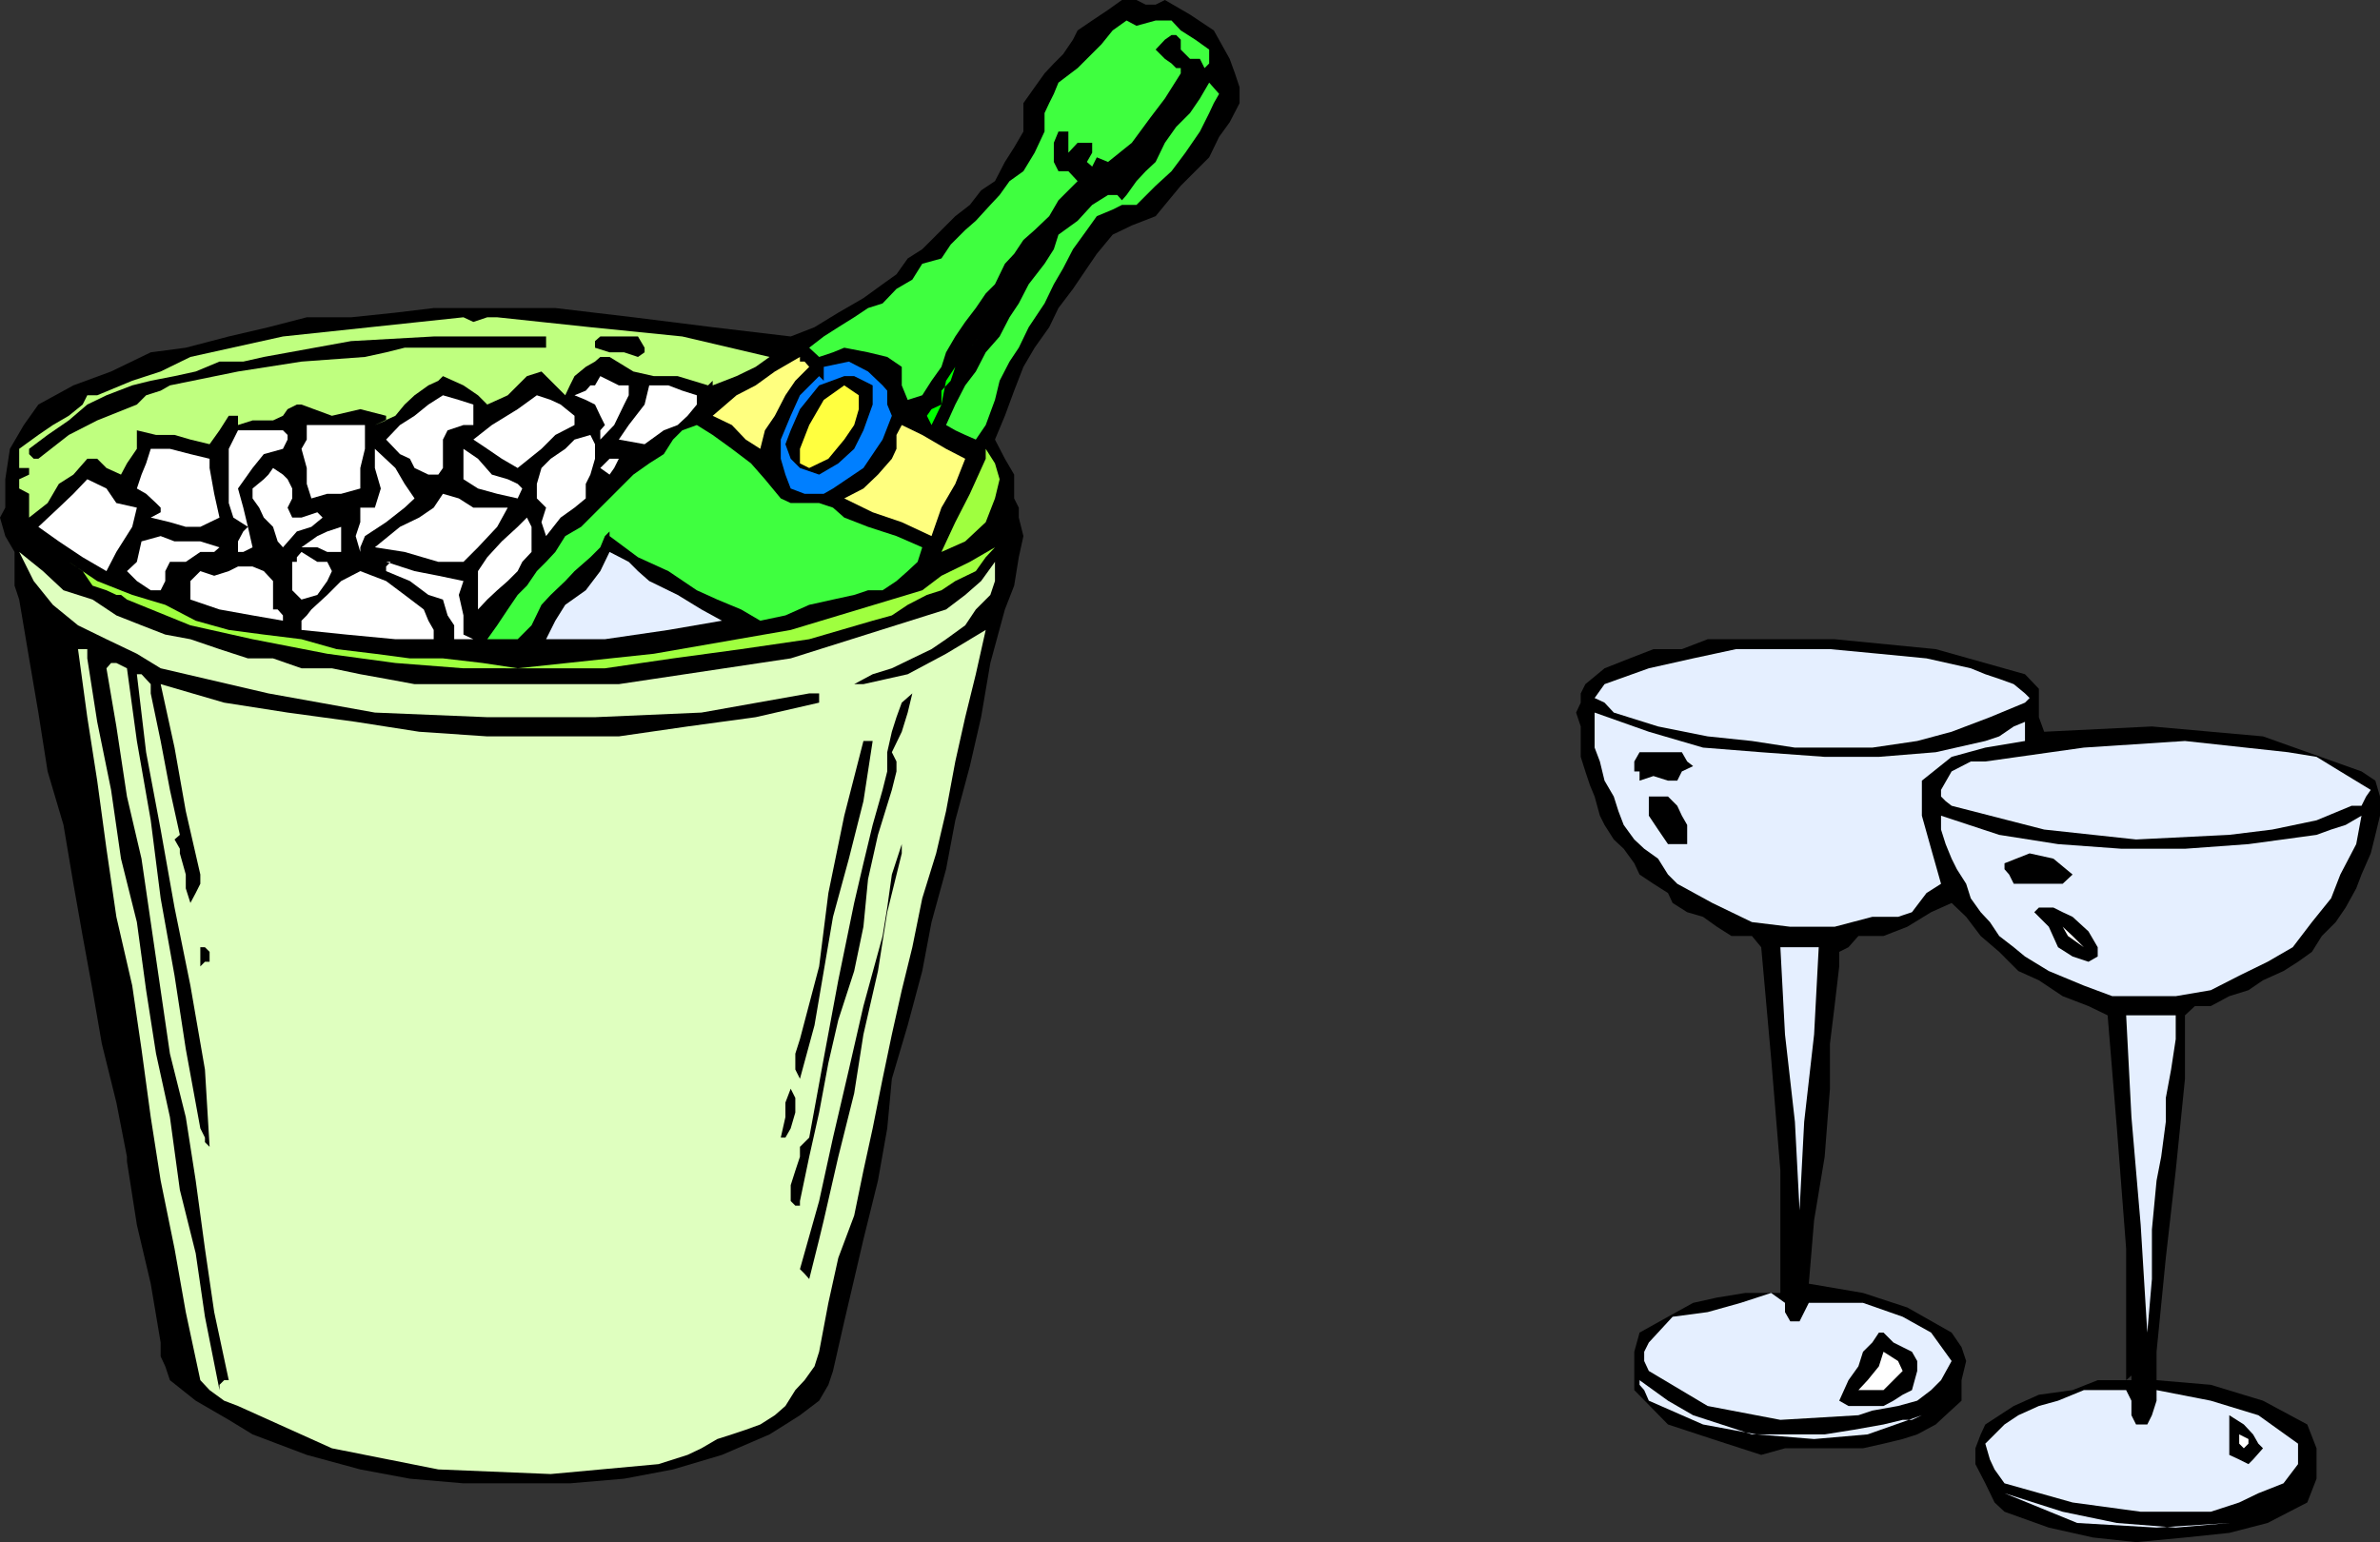
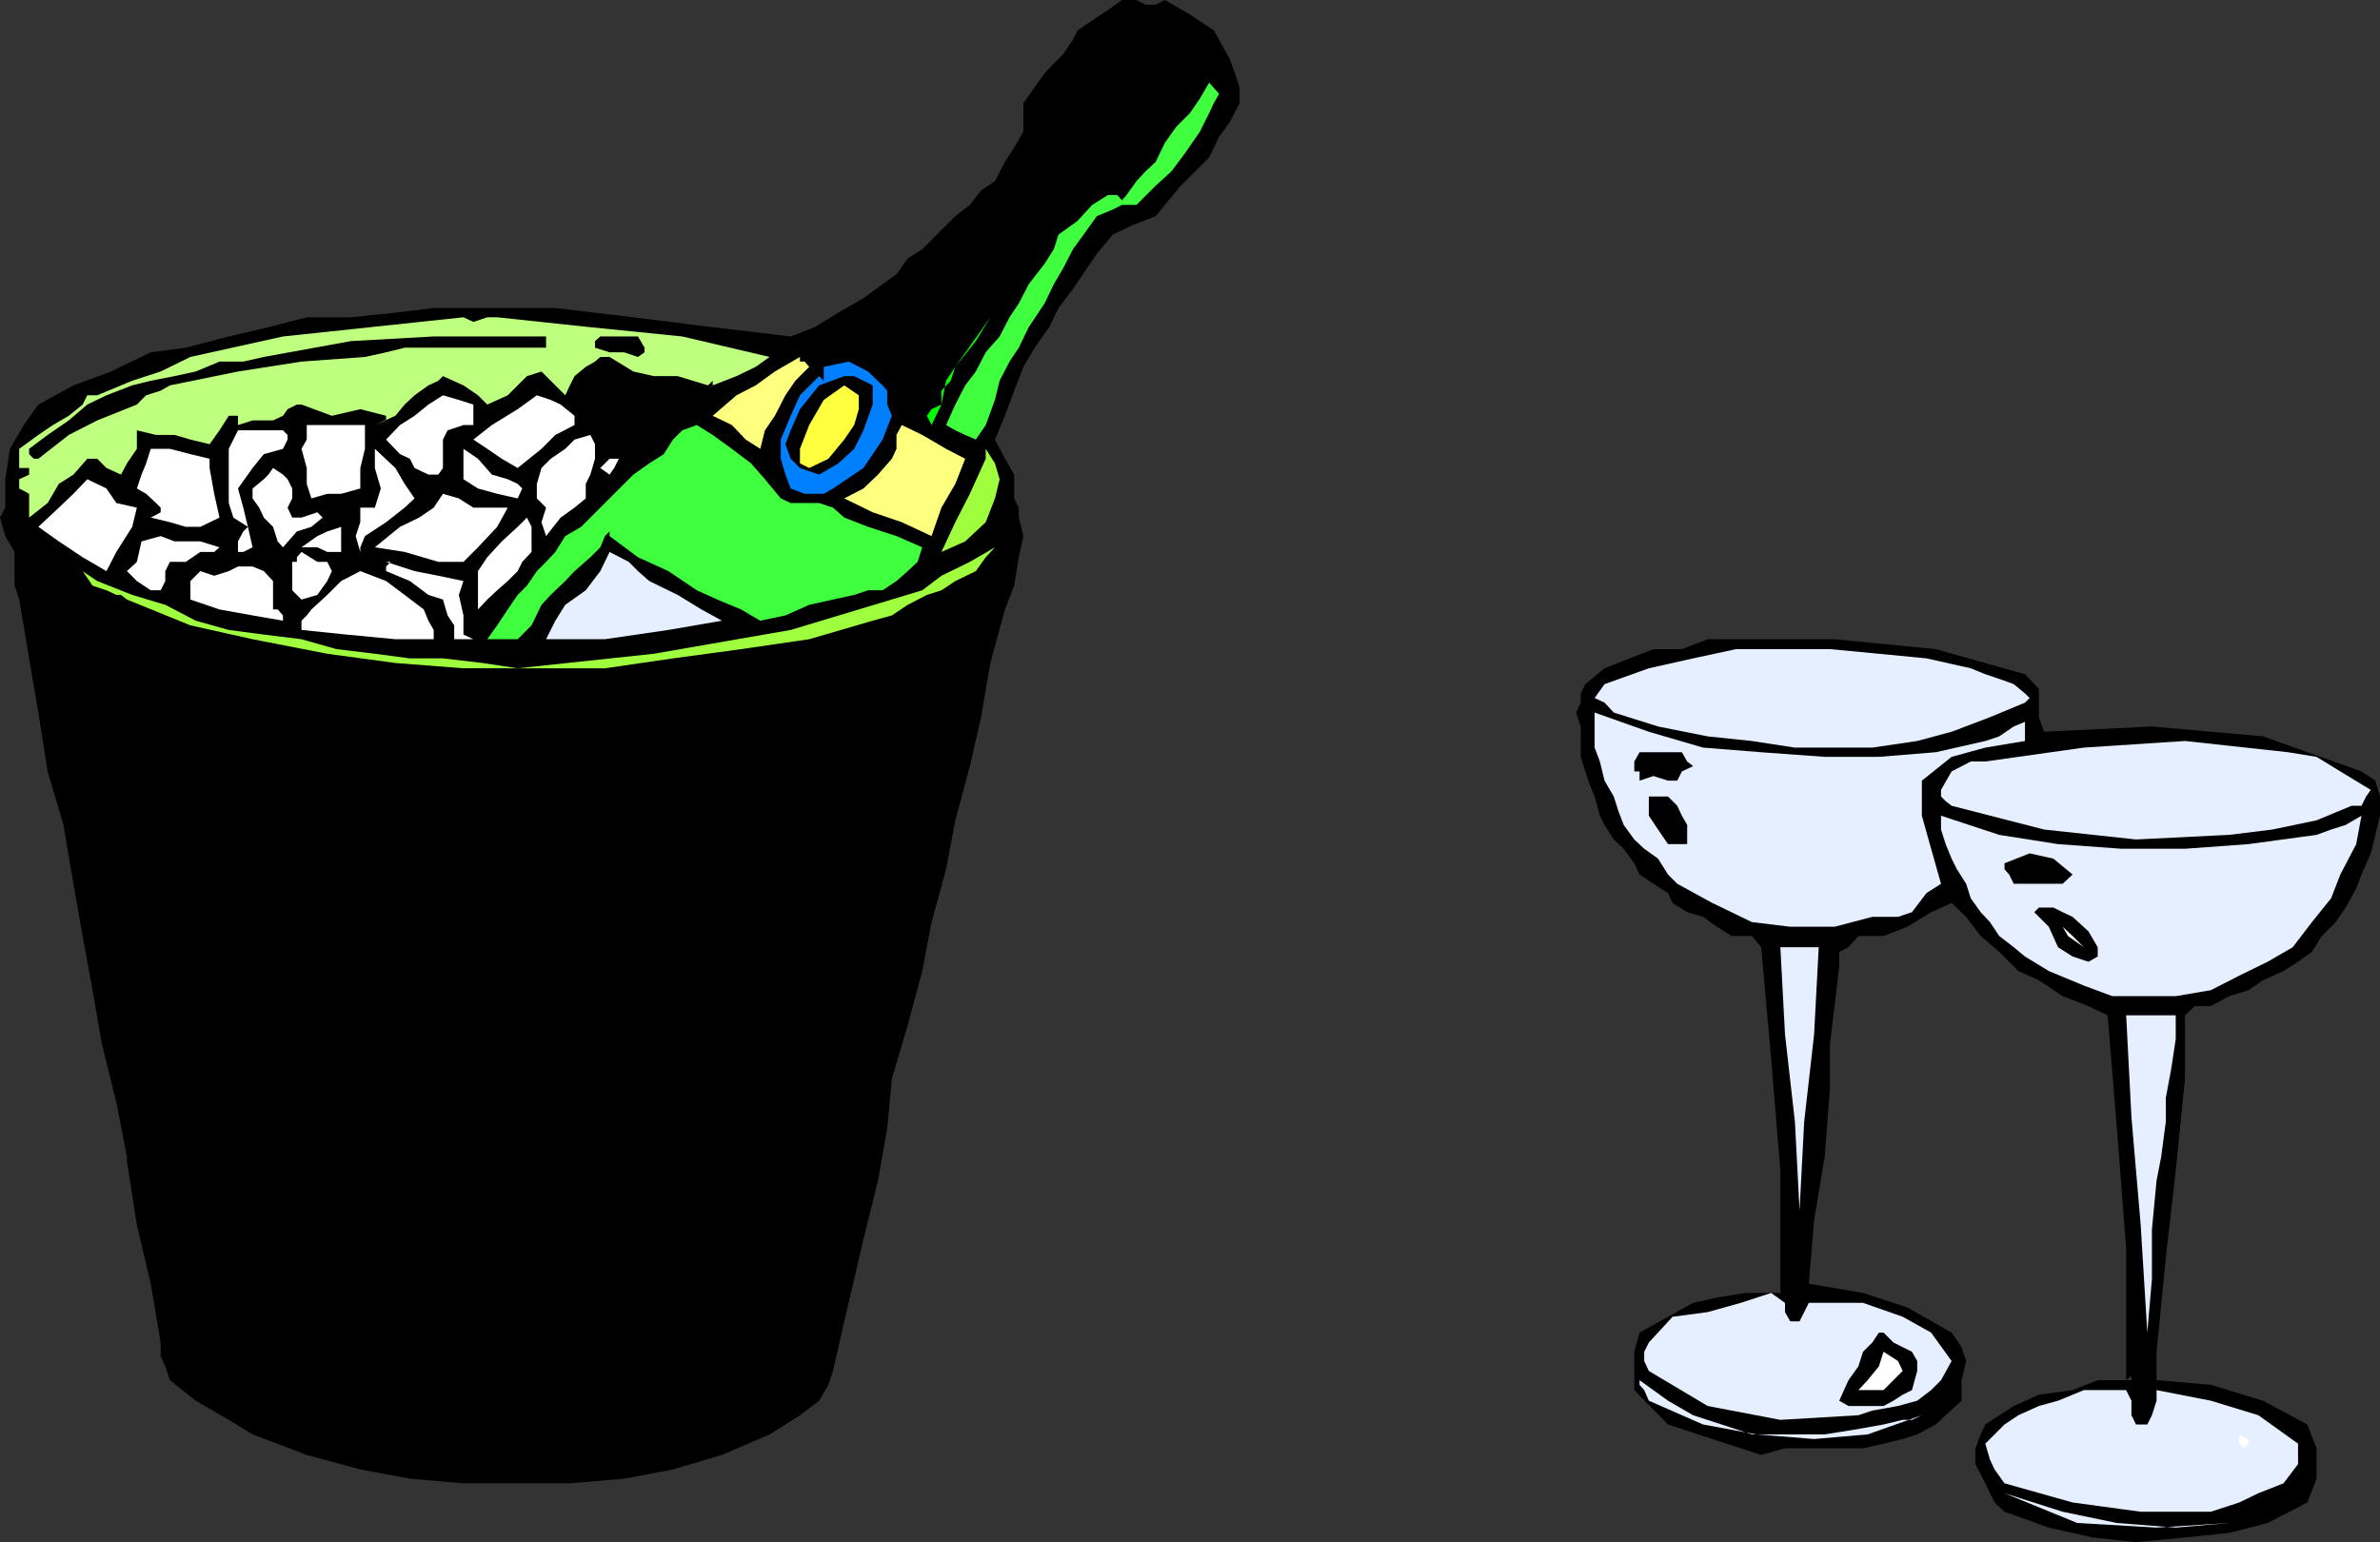
<svg xmlns="http://www.w3.org/2000/svg" width="360" height="233.301">
  <rect width="100%" height="100%" fill="#333333" stroke="none" />
  <path d="M176.203 0 180 2.203l3.602 2.399 2.398 4.3.8 2.2.7 2.101v2.399L186 18.5l-1.598 2.203-1.5 3.098-4.3 4.3L176.203 31l-1.402 1.703-3.598 1.399-2.902 1.398-2.399 2.902-1.5 2.2-2.101 3.101-2.2 2.899-1.398 2.898-2.203 3.102-1.7 2.898-1.398 3.602-1.402 3.8-1.5 3.598 1.5 2.902 1.402 2.399v3.601l.7 1.399v1.5l.699 2.8-.7 3.2-.699 4.3L152 92.204l-2.2 8.098-1.398 8.199-1.699 7.402-2.203 8.2-1.398 7.398-2.2 8-1.402 7.402-2.2 8.2-2.398 8.101-.699 7.5-1.402 7.899-2.2 8.898-1.398 6-1.5 6.402-1.703 7.5-.7 2.098-1.398 2.402-2.902 2.2-2.2 1.398-2.398 1.5-7.199 3.102-7.402 2.199-7.399 1.402-8.199.7H70.102l-8.102-.7-7.5-1.402-8.098-2.2L38.203 217l-3.601-2.2-5-2.898-3.899-3.101-.703-2.098-.7-1.5v-2.101l-1.5-8.899-2.097-8.902-1.5-9.598V175l-1.601-8.2-2.2-8.898L14 149.801l-1.5-8.2-1.398-7.898-1.5-8.902-2.399-8.098-1.402-8.902-1.399-8.2-1.5-8.898-.699-2.101V83.5L.801 81.102 0 78.3l.8-1.5v-4.3l.7-4.598 2.102-3.601L5.8 61.203l5.3-2.902 5.7-2.098 6-2.902 5.3-.7 6.5-1.699 6-1.402 5.801-1.5h6.7l6.699-.7 5.8-.698H84L95.8 48l12 1.5 11.802 1.402 3.601-1.402 3.598-2.2 3.8-2.198L133.5 43l2.102-1.5 1.699-2.398 2.199-1.399 5-5L146.703 31l1.7-2.2 2.097-1.398L152 24.5l1.402-2.2 1.399-2.398v-4.3l1.699-2.399 1.5-2.101 1.402-1.5 1.399-1.399L162.3 6l.7-1.398 2.203-1.5 2.399-1.602 2.101-1.5h2.2l1.398.703h1.5L176.203 0" />
-   <path fill="#3fff3f" d="M178.602 4.602 180.8 6l2.101 1.5v2.102l-.699.699-.703-1.399H180l-.7-.699-.698-.703V6l-.7-.7h-.699l-1 .7-1.402 1.5 1.402 1.402 1 .7.7.699h.699v.8l-2.399 3.801L174 17.801l-2.797 3.8-3.601 2.899-1.7-.7-.699 1.403-.8-.703.8-1.398v-1.5H163l-1.398 1.5v-3.2h-1.5l-.7 1.7V24.5l.7 1.402h1.5l1.398 1.5-2.898 2.899-1.399 2.402-2.203 2.098-1.7 1.5-1.398 2.101-1.402 1.5L150.5 43l-1.398 1.402-1.5 2.2L146 48.703l-1.5 2.2-1.398 2.398-.7 2.199-1.5 2.102L139.5 59.8l-2.2.699-.898-2.2v-2.8l-2.199-1.5-2.902-.7-3.598-.698L126 53.3l-2.098.699-1.5-1.398 2.2-1.7L126.8 49.5l2.402-1.5 2.098-1.398 2.199-.7 2.102-2.199L138 42.301l1.5-2.399 2.902-.8L143.801 37 146 34.8l1.602-1.398L149.8 31l1.402-1.5 1.5-2.098 2.098-1.5 1.699-2.8 1.5-3.2v-2.8l.703-1.5.7-1.399.699-1.703L163 10.3l1.402-1.398 2.2-2.199 1.699-2.101 2.101-1.5 1.5.8 2.899-.8h2.402l1.399 1.5" />
  <path fill="#3fff3f" d="m182.902 17.102-1.402 2.8-2.2 3.2-2.097 2.8-2.402 2.2L171.902 31h-2.199l-1.402.703-2.399 1-1.5 2.098-2.101 2.902-1.5 2.899L159.402 43 158 45.902l-2.398 3.598-1.5 3.102-1.399 2.101-1.5 2.899-.703 2.898-1.398 3.8-1.5 2.2-1.602-.7-1.5-.698-1.398-.801 1.398-3.098 1.5-2.902 1.602-2.098 1.5-2.902 2.101-2.399 1.5-2.902 1.399-2.098 1.5-2.902L158 39.902l1.402-2.199.7-2.203L163 33.402 165.203 31l2.399-1.5H169l.703.8.7-.8 1.5-2.098 1.398-1.5 1.5-1.402 1.402-2.898 1.7-2.399L180 17.102l1.5-2.2 1.402-2.402 1.5 1.703-.8 1.399-.7 1.5" />
-   <path fill="#0f0" d="m144.5 55.5 3.102-3.898L149.8 48l2.2-3.598L149.8 48l-2.198 3.602L144.5 55.5" />
+   <path fill="#0f0" d="m144.5 55.5 3.102-3.898L149.8 48l2.2-3.598L149.8 48L144.5 55.5" />
  <path fill="#bfff7f" d="m75.203 48 14.098 1.5 13.902 1.402 13.2 3.098-2.102 1.5-2.899 1.402-3.601 1.399v-.7l-.7.7-4.601-1.399h-3.598l-3.101-.699L92.203 54h-1.402l-.801.703-1.398.797-1.7 1.402-.699 1.399-.703 1.5-3.598-3.598-2.199.7-1.402 1.398-1.5 1.5-3.098 1.402-1.402-1.402-2.2-1.5L67 56.902l-.7.7-1.5.699-2.097 1.5-1.5 1.402-1.402 1.7-3.098 1.398 1.7-.7v-.699l-3.903-1-4.297 1-4.601-1.699h-.7l-1.402.7-.7 1-1.5.699h-3.097L36 64.3v-1.399h-1.398l-1.399 2.2-1.5 2.101-2.902-.703-2.399-.7h-2.8l-2.899-.698v2.8l-1.5 2.2-.902 1.699-2.2-1-1.398-1.399h-1.5L11.102 71.8l-2.2 1.402-1.699 2.899-2.8 2.199v-3.598l-1.5-.8V72.5l1.5-.7v-1h-1.5v-2.898L5.8 65.801 8 64.3l2.402-1.399 2.098-1.699.703-1.402h1.5L20 57.6l4.3-1.398L28.8 54l14-3.098L56 49.5 70.102 48l1.5.703L73.703 48h1.5" />
  <path d="M82.602 50.902v1.7H61.203l-2.8.699-3.2.699-9.601.703-9.602 1.5-10.297 2.098-1.402.8-2.2.7-1.398 1.402-6 2.399-4.3 2.199L5.8 69.402h-.7l-.699-.699v-.8L7.203 65.8l3.2-2.2 2.8-2.398 2.899-1.402L20 58.3l2.8-.7 3.602-.699 3.2-.699 3.601-1.5h3.598L39.902 54l13.2-2.398 12.5-.7h17m13.898 0 1 1.7v.699l-1 .699-2.098-.7h-2.199L90 52.603v-1l.8-.7h5.7" />
  <path fill="#ffff7f" d="m122.402 55.5-2.101 2.102-1.5 2.199-1.598 3.101-1.5 2.2-.703 2.8-2.2-1.402-2.097-2.2-2.902-1.398 3.601-3.101 2.899-1.5 2.902-2.098L121 54v.703h.703l.7.797" />
  <path fill="#007fff" d="m133.5 58.3.703.802v2.101l.7 1.7L133.5 66.5l-2.898 4.3L126 73.903l-1.398.801h-2.899l-2.101-.8-.801-2.102-.7-2.399V66.5l1.5-3.598L121 59.801l2.902-2.899.7.7V55.5l3.8-.797 2.899 1.5 2.199 2.098" />
  <path fill="#0f0" d="m140.902 64.3-.699-1.398.7-1 1.5-.699v-2.101l1.398-1.5.699-2.102-1.398 2.102-.7 3.601-1.5 3.098" />
-   <path fill="#fff" d="M93.602 58.3h1.5v1.5l-.7 1.403-1.5 3.098-2.101 2.199v-1.398l.699-.801-.7-1.399-.8-1.699-1.398-.703-1.7-.7 1.7-.698.699-.801H90l.8-1.399 1.403.7 1.399.699" />
  <path d="M132 58.3v2.903l-1.398 3.899-1.399 2.8-2.402 2.2-2.899 1.699-2.902-1-1.398-1.399-.801-2.199.8-2.101 1.399-3.2 2.902-3.601 3.801-1.399h1.5L132 58.301" />
-   <path fill="#fff" d="M105.402 59.8v1.403l-1.402 1.7-1.5 1.398-2.098.8-2.902 2.102-3.898-.703 1.5-2.2 2.398-3.097.703-2.902h2.899l2.101.8 2.2.7" />
  <path fill="#ffff3f" d="m129.203 64.3-1.5 2.2-2.402 2.902-2.899 1.399-1.402-.7v-2.199l1.402-3.601 2.2-3.801 3.101-2.2 2.2 1.5v2.102l-.7 2.399" />
  <path fill="#fff" d="M71.602 64.3h-1.5l-2.399.802L67 66.5v4.3l-.7 1h-1.5l-2.097-1L62 69.403l-1.5-.699-2.098-2.203 2.098-2.2 2.203-1.398 2.098-1.699L67 59.801l2.402.699 2.2.703v3.098m15.3-1.399v1.399L84 65.8l-2.098 2.101-3.601 2.899-2.399-1.399-2.199-1.5-2.101-1.402 2.8-2.2 3.899-2.398 2.902-2.101 2.098.699 1.5.703 2.101 1.7" />
  <path fill="#3fff3f" d="m118.102 75.402 1.5.7h4.3L126 76.8l1.703 1.5 3.598 1.402 4.3 1.399L139.5 82.8l-.7 2.2-1.5 1.402-1.698 1.5-2.102 1.399h-2.2l-2.097.699-3.203.703-3.598.797-3.601 1.602-3.801.8-2.898-1.699-3.602-1.5-3.098-1.402-4.3-2.899-4.602-2.101-4.297-3.2v-.699l-.703.7-.7 1.699-1.5 1.5-2.398 2.101-1.402 1.5L83.3 90l-1.398 1.5-1.5 3.102-2.101 2.101h-4.598l1.5-2.101 1.598-2.399L78.3 90l1.402-1.398 1.5-2.2 1.4-1.402L84 83.5l1.5-2.398 2.402-1.399 1.399-1.402 1.5-1.5 2.101-2.098 1.5-1.5 1.399-1.402 2.402-1.7 2.2-1.398L101.8 66.5l1.402-1.398 2.2-.801 2.398 1.5 2.902 2.101 2.899 2.2 2.101 2.398 2.399 2.902" />
  <path fill="#fff" d="M55.203 64.3v3.602l-.703 2.899v3.101l-2.898.801H49.5l-2.398.7-.7-2.2v-2.402l-.8-2.899.8-1.402v-2.2h8.801" />
  <path fill="#ffff7f" d="m146 69.402-1.5 3.801-2.098 3.598-1.5 4.3-4.5-2.101L132 77.5l-4.297-2.098 2.899-1.5 2.199-2.101 2.101-2.399.7-1.5v-2.101l.8-1.5 3.098 1.5 3.602 2.101 2.898 1.5" />
  <path fill="#fff" d="m42.8 67.902-2.898.801-1.699 2.098L36 73.902l.8 2.899.7 2.902.703 3.098-1.402.699H36v-1.598l.8-1.5.7-.699-2.2-1.402-.698-2.2v-8.199l1.398-2.8h6.8l.7.699v.699l-.7 1.402m45.802 7.5-1.7 1.399-2.101 1.5-2.2 2.8L81.903 79l.7-2.2-1.399-1.398v-2.199l.7-2.402 1.398-1.399 2.199-1.5 1.402-1.402 2.399-.7.699 1.403v2.2l-.7 2.398-.698 1.402v2.2m-56.9-6.001v1.399l.7 3.902.8 3.598-2.902 1.402h-2.2L25.704 79l-2.902-.7 1.5-.8v-.7l-.7-.698-1.5-1.399-1.398-.8.7-2.102.699-1.7.699-2.199h2.902l3.098.801 2.902.7M76.8 72.5l1.5.703.7.7-.7 1.5-3.097-.7-2.902-.8-2.2-1.403v-4.598l2.2 1.5 2.101 2.399 2.399.699" />
  <path fill="#9fff3f" d="M150.5 75.402 149.102 79 146 81.902l-3.598 1.598L144.5 79l2.203-4.297 2.399-5.3h.699-.7v-1.5l1.399 2.199.703 2.398-.703 2.902" />
  <path fill="#fff" d="m62.703 75.402-1.5 1.399-2.8 2.199-3.2 2.102L54.5 82.8v.699l-.7-2.398.7-2.102v-2.2h2.203l.899-2.898-.899-3.101v-2.899l3.098 2.899 1.402 2.402 1.5 2.2m30.899-6-.7 1.399-.699 1-1.402-1 1.402-1.399h1.399m-49.399 4.5v1.5l-.703 1.399.703 1.5h1.399L48 77.5l.8.8-1.698 1.403-2.2.7-2.101 2.398-.801-.899-.7-2.199-1.398-1.402-.699-1.5-1-1.399v-1.5l1.7-1.402.699-.7.699-1 1.5 1 .699.7.703 1.402m-23.5 2.898L20 79.704 17.602 83.5l-1.5 2.902-3.602-2.101-3.598-2.399-3.101-2.199 3.101-2.902 2.2-2.098 2.101-2.203 2.899 1.402 1.5 2.2 3.101.699M76.8 76.8l-1.597 2.903-2.902 3.098L70.1 85h-3.8l-5.098-1.5-4.5-.7 3.797-3.097 2.902-1.402 2.2-1.5L67 74.703l2.402.7 2.2 1.398H76.8m-4.5 15.402v-5.8l1.403-2.102 2.2-2.399 2.398-2.199 1.402-1.402.7 1.402V83.5L79 85l-.7 1.402-1.5 1.5-1.597 1.399-1.5 1.402-1.402 1.5M51.602 83.5H49.5l-1.5-.7h-2.398L48 81.103l1.5-.7 2.102-.699V83.5m-18.399-.7-.8.7H30.3L28.1 85h-2.398L25 86.402v1.5l-.7 1.399h-1.5l-2.097-1.399-1.5-1.5 1.5-1.402.7-3.098 2.898-.8 2.101.8h3.899l2.902.899" />
  <path fill="#9fff3f" d="m150.5 82.8-1.398 1.5-1.5 2.102-3.102 1.5-2.098 1.399-2.199.699-2.902 1.5-2.399 1.602-2.902.8-9.598 2.801-10.3 1.5-10.301 1.399-10.301 1.5H70.102L59.8 100.3l-10.3-1.398-11.297-2.199-9.402-2.101-9.598-3.899-.902-.703h-.7l-1.5-.7L14 88.603l-1.5-2.2L10.402 85l4.301 2.902L20 90l5 1.5 4.602 2.402 5 1.399 5.3.699 5.7.703 5.3 1.5 5.801.7 5.297.699h5l6 .699 5.3.8 20.602-2.199 20.7-3.601 19.898-6 2.902-2.2L146.703 85l3.797-2.2" />
-   <path fill="#dfffbf" d="M67 103.5h26.602l26-3.898 23.5-7.399L146 90l2.402-2.098L150.5 85v2.902L149.8 90l-2.198 2.203L146 94.602l-2.898 2.101-2.2 1.5L138 99.602l-3.098 1.5L132 102l-2.797 1.5h1.399l6.699-1.5 5.8-3.098 6-3.601-1.5 6.699-1.601 6.5-1.5 6.703-1.398 7.5-1.5 6.399-2.102 6.8-1.5 7.399-1.598 6.5-1.5 6.699-1.402 6.703-1.5 7.5-1.398 6.399-1.399 6.8-2.402 6.399-1.5 6.8-1.399 7.399-.699 2.203-1.5 2.098-1.402 1.5-1.5 2.402-1.598 1.399L115 215.5l-2.2.8-2.097.7-2.203.703-2.398 1.399-2.102 1-4.398 1.398L83.3 223l-17-.7-16.098-3.198L36 212.703l-2.098-.8-2.199-1.602-1.402-1.5-2.2-10.301-1.699-9.598-2.101-10.3L22.8 169l-1.399-10.297L20 149.102l-2.398-10.399-1.5-10.3-1.399-10.301-1.5-9.602-1.402-10.297h1.402v1.399l1.5 9.601 2.098 10.297 1.5 10.402 2.402 9.598 1.399 10.3 1.5 9.602L25.703 169l1.5 11 2.399 9.602L31 199.203l2.203 11.098v-.801l.7-.7h.699l-2.2-10.3L31 188.902l-1.398-10.3-1.5-9.602-2.399-9.598-1.402-9.601-1.5-10.301-1.399-9.598-2.199-9.402-1.601-10.598-1.5-8.8.699-.801h.8l1.602.8 1.5 11 2.098 12 1.5 11.801 2.101 11.7 1.7 11.101 2.199 12 .699 1.399v.699l.703.699L31 161.8l-2.2-12.698-2.398-11.801-2.101-11.801-2.2-11.7-1.398-11.8h.7l1.398 1.5v1.402l1.5 7.2 1.402 7.398 1.5 6.8-.8.7.8 1.402v.7l.899 3.199v2.101l.699 2.2.8-1.5.7-1.399v-1.402l-2.2-9.598-1.699-9.601-2.101-9.602 9.601 2.8 9.598 1.5 10.3 1.403 9.602 1.5 10.301.7h19.899l10.398-1.5 10.3-1.403 9.602-2.2v-1.398h-1.5l-16.3 2.899L90 108.5H73.703l-17-.7-16.101-2.898-16.301-3.8-3.598-2.2-4.601-2.199-4.301-2.101L8 91.5l-2.898-3.598-2.2-4.402L6.5 86.402l3.102 2.899L14 90.703l3.602 2.399 3.8 1.5L25 96l3.8.703 4.403 1.5 4.297 1.399h3.8l4.302 1.5h4.601L54.5 102l3.902.703 4.301.797H67" />
  <path fill="#fff" d="m50.203 86.402-.703 1.5L48 90l-2.398.703-1.399-1.402V85h.7v-.7l.699-.8L48 85h1.5l.703 1.402" />
  <path fill="#e5efff" d="M98.203 87.902 102.5 90l3.602 2.203 3.101 1.7-8.101 1.398-9.602 1.402h-8.898l1.398-2.8 1.5-2.403 3.102-2.2 2.199-2.898 1.402-2.902 2.899 1.5 1.398 1.402 1.703 1.5" />
  <path fill="#fff" d="m70.102 87.902-.7 2.098.7 3.102V96l1.5.703h-2.899v-2.101l-1-1.5L67 90.703 64.8 90 62 87.902l-3.598-1.5v-.699l.7-.703h-.7l4.301 1.402 3.598.7 3.8.8M41.3 92.203h.7l.8.899v.8l-4.597-.8-5-.899-4.402-1.5v-2.8l1.5-1.5 2.101.699 2.2-.7L36 85.703h2.203l1.7.7 1.398 1.5v4.3m22.801 0 .699 1.7.8 1.398v1.402h-5.8L52.402 96l-6.8-.7v-1.398l.8-.8.7-.899L49.5 90l2.102-2.098 2.898-1.5 3.902 1.5L61.203 90l2.899 2.203" />
  <path d="m306.3 102 2.102 2.203v4.297l.801 2.203 16.297-.8 16.8 1.5 14.903 5.3 2.098 1.399.699 2.398v2.902l-.7 2.899-.698 2.8-1.399 3.2-.8 2.101-1.602 2.899-1.5 2.199-2.098 2.102-1.5 2.398-2.101 1.5-2.2 1.402-3.101 1.399-2.2 1.5-2.898.902-2.8 1.5H332l-1.5 1.399v9.601l-1.398 13.899-1.5 13.199-1.399 14.199v4.3l8.2.7 7.898 2.402L349 215.5l1.402 3.602v4.601L349 227.301l-6 3.101-5.797 1.5-6.703.7-7.398.699-6.5-.7-6.7-1.5-6.699-2.398-1.5-1.402-1.402-2.899-1.5-2.902v-2.398l.8-2.102.7-1.5 4.3-2.797 3.801-1.703 5.098-.7 3.8-1.5h5.102v-.698l-.8.699v-19.899l-1.399-18.199-1.402-17.101-2.899-1.399-3.902-1.5-3.598-2.402-3.101-1.399-2.899-2.902-2.8-2.398-2.2-2.899-2.199-2.101-3.101 1.398-3.602 2.203-3.598 1.399h-3.8l-1.5 1.699-1.399.699v2.203l-.703 6-.7 5.7v6.8L276 175l-1.598 9.602-.8 9.601 8.199 1.399 6.699 2.199 6.703 3.8 1.5 2.2.7 2.101-.7 2.899v3.101l-2.402 2.2-1.5 1.398L290 217l-2.2.703-2.898.7-3.101.699H270l-3.598 1-7.402-2.399-6.7-2.203-5.097-5.2v-5.8l.797-2.898 4.3-2.399 3.802-2.101 3.601-.801 4.297-.7h5.3v-18.5l-1.398-17-1.5-16.8-1.402-1.7h-3.098l-2.199-1.398-2.101-1.5-2.399-.703-2.203-1.398-.7-1.5-2.198-1.399-2.102-1.402-.797-1.7-1.601-2.199-1.5-1.402-1.399-2.2-.703-1.398-.797-2.902-.703-1.7-.7-2.097-.698-2.203v-4.598l-.7-2.101.7-1.5v-1.399l.699-1.402 2.902-2.398 3.797-1.5 3.602-1.399h4.3l3.899-1.5H277.5l15.3 1.5L306.3 102" />
  <path fill="#e5efff" d="m304.602 103.5 1.699 1.402.699.7-.7.699-5.3 2.199-5.797 2.203-5.203 1.399-6.797 1H271.5l-6.5-1-6.7-.7-7.5-1.5-6.698-2.101-1.399-1.5-1.5-.7 1.5-2.101 6.7-2.398 6.699-1.5 6.5-1.399H276.8l7.402.7 7.2.699 6.699 1.5 2.199.898 2.101.703 2.2.797" />
  <path d="m138 104.902-.7 2.899-.898 2.902-1.5 3.098.7 1.402v1.5l-.7 2.797-2.101 6.8-1.5 6.7-.7 7.203-1.398 6.7-2.402 7.398-1.5 6.5-1.399 7.5-1.5 6.699-1.402 6.703v.7h-.7l-.698-.7v-2.402l.699-2.2L121 175v-1.5l.703-.7.7-.698 2.199-12L126.8 148.3l2.402-11.7 1.399-6 1.398-5.8 1.5-5.301.703-2.797V113.8l.7-3.098.699-2.203.8-2.2 1.598-1.398" />
  <path fill="#e5efff" d="m300.3 112.102 2.102-.7 2.2-1.5 1.699-.699v2.899l-6 1-5.098 1.398-4.5 3.602v5.3l1.399 5 1.5 5.301-2.2 1.399-2.199 2.898-2.101.703h-3.899l-5.703 1.5h-6.7l-5.8-.703-6-2.898-5.297-2.899-1.402-1.402-1.5-2.399-2.098-1.5-1.5-1.402-1.601-2.2-.801-2.097-.7-2.203-1.398-2.398-.703-2.899-.797-2.101V107.8l8.2 2.902 8.199 2.399 8.8.699 9.598.699h8.203l8.598-.7 7.5-1.698" />
  <path fill="#e5efff" d="m346.102 113.8 4.3.7 3.598 2.203 4.602 2.797-.7 1-.699 1.402h-1.5l-5.3 2.2-6.7 1.398-6.5.8-14.101.7-13.899-1.5-14-3.598-.902-.699-.7-.703v-1l1.602-2.797 2.899-1.5h2.199l14.902-2.101 15.297-1 15.602 1.699" />
  <path d="m132 112.102-1.398 9.101-2.2 8.7-2.402 8.8-2.797 16.399-2.203 8.101-.7-1.402v-2.399l.7-2.199 2.902-11 1.399-11.101 2.402-11.7 2.899-11.3H132m123.203 3.101.899.7-1.7.8-.699 1.399h-1.402l-2.2-.7-2.101.7v-1.399h-.797v-1.5l.797-1.402h6.402l.801 1.402m0 9.597v2.903h-2.902l-1.5-2.203-1.399-2.098V120.5h2.899l1.402 1.402.7 1.5.8 1.399" />
  <path fill="#e5efff" d="m350.402 126.3 2.2-.8 2.199-.7 2.402-1.398-.8 4.301-2.403 4.598-1.398 3.601-2.899 3.598-2.902 3.8-3.801 2.2-4.297 2.102-4.3 2.199-5.301.902H319.5l-4.297-1.601-5.3-2.2-3.602-2.199-1.7-1.402-2.199-1.7L301 139.5l-1.398-1.5-1.5-2.098-.7-2.199L296 131.5l-.797-1.598-.902-2.199-.7-2.203v-2.098l8.801 2.899 8.899 1.402 9.601.7h9.598l9.602-.7 10.3-1.402" />
  <path d="M136.402 129.102 134.203 138l-1.402 8.902-2.2 9.598-1.398 8.902-2.402 9.598-2.2 9.602-.699 2.898-.699 2.8-.8 3.2-.7-.797L121 192l2.902-10.297 2.098-9.601 2.402-10.301 2.2-9.598 2.898-10.601.703-4.301.7-5 1.5-4.598v1.399M313.5 132.3l-1.5 1.403h-7.398l-.7-1.402-.699-.801v-.898l3.797-1.5 3.602.8 2.898 2.399m3.8 10.999v1.403l-1.398.797-2.402-.797-2.2-1.402-1.398-3.098-2.199-2.203.7-.7h2.199l1.398.7 1.5.703 2.402 2.2 1.399 2.398" />
  <path fill="#fff" d="m315.203 143.3-2.402-1.698-.801-1.399-1.398-1.5 1.398 1.5 1.5 1.399 1.703 1.699" />
  <path fill="#e5efff" d="m275.102 143.3-.7 13.2-1.5 13.203-.699 13.399-.703-13.399L270 156.5l-.7-13.2h5.802" />
  <path d="M31.703 144.703v.797H31l-.7.703v-2.902h.7l.703.699v.703" />
  <path fill="#e5efff" d="M329.102 153.602v3.601l-.7 4.598-.8 4.3v3.602l-.7 5.297-.699 3.602L325.5 186v7.5l-.7 8.102-1-16.301L322.403 169l-.8-15.398h7.5" />
  <path d="m119.602 170.703-.801 1.399h-.7l.7-3.102v-2.2l.8-2.097.7 1.399v2.199l-.7 2.402" />
  <path fill="#e5efff" d="m272.203 199.902 1.399-2.8h8.199l6 2.101 4.3 2.399 3.102 4.3-1.601 2.899-1.5 1.5-2.102 1.601-2.898.801-3.899.7-2.101.699-11.801.699-11-2.098-8.899-5.3-.699-1.5V204.5l.7-1.398 3.597-3.899 5.3-.703 5-1.398 4.602-1.5 2.098 1.5v1.398l.8 1.402h1.403" />
  <path d="m289.203 204.5.797 1.402v1.5l-.797 2.899-1.402.699-1.399.902-1.5.801h-5.3l-1.399-.8 1.399-3.102 1.5-2.098.699-2.203 1.402-1.398 1-1.5h.7l1.5 1.5 1.398.699 1.402.699" />
  <path fill="#fff" d="m286.402 208.8-1.5 1.5h-3.8l1.398-1.5 1.703-2.097.7-2.203 2.199 1.402.699 1.5-1.399 1.399" />
  <path fill="#e5efff" d="m284.902 215.5 2.899-.7h1.402l1.5-.698L282.5 217l-8.098.703-8.699-.703-8.101-1.5-8.2-3.598-.699-1.601-.703-.801v-.7l4.3 3.102 3.802 2.2 4.3 1.398L265 217h11l4.402-.7 4.5-.8m38.2 0h1.699l.699-1.398.703-2.2v-1.601l8.2 1.601 7.199 2.2 6 4.3v3.098l-2.2 2.902-3.8 1.5-2.899 1.399-4.3 1.402H323.8l-10.301-1.402-10.297-2.899-1.5-2.101-.703-1.5-.7-2.399 2.903-2.902 2.098-1.398 3.101-1.399 2.899-.8 3.902-1.602h6.399l.8 1.601v2.2l.7 1.398" />
-   <path d="m341.602 218.402.699.7-1.5 1.699-.7.699-1.398-.7-1.5-.698v-6l2.2 1.398 1.398 1.5.8 1.402" />
  <path fill="#fff" d="m340.102 218.402-.7.7-.699-.7V217l1.399.703v.7" />
  <path fill="#e5efff" d="m337.203 230.402-11 .7-12-.7-11-4.5 8.797 2.801 8.203 1.7 8.899.699 8.101-.7" />
</svg>